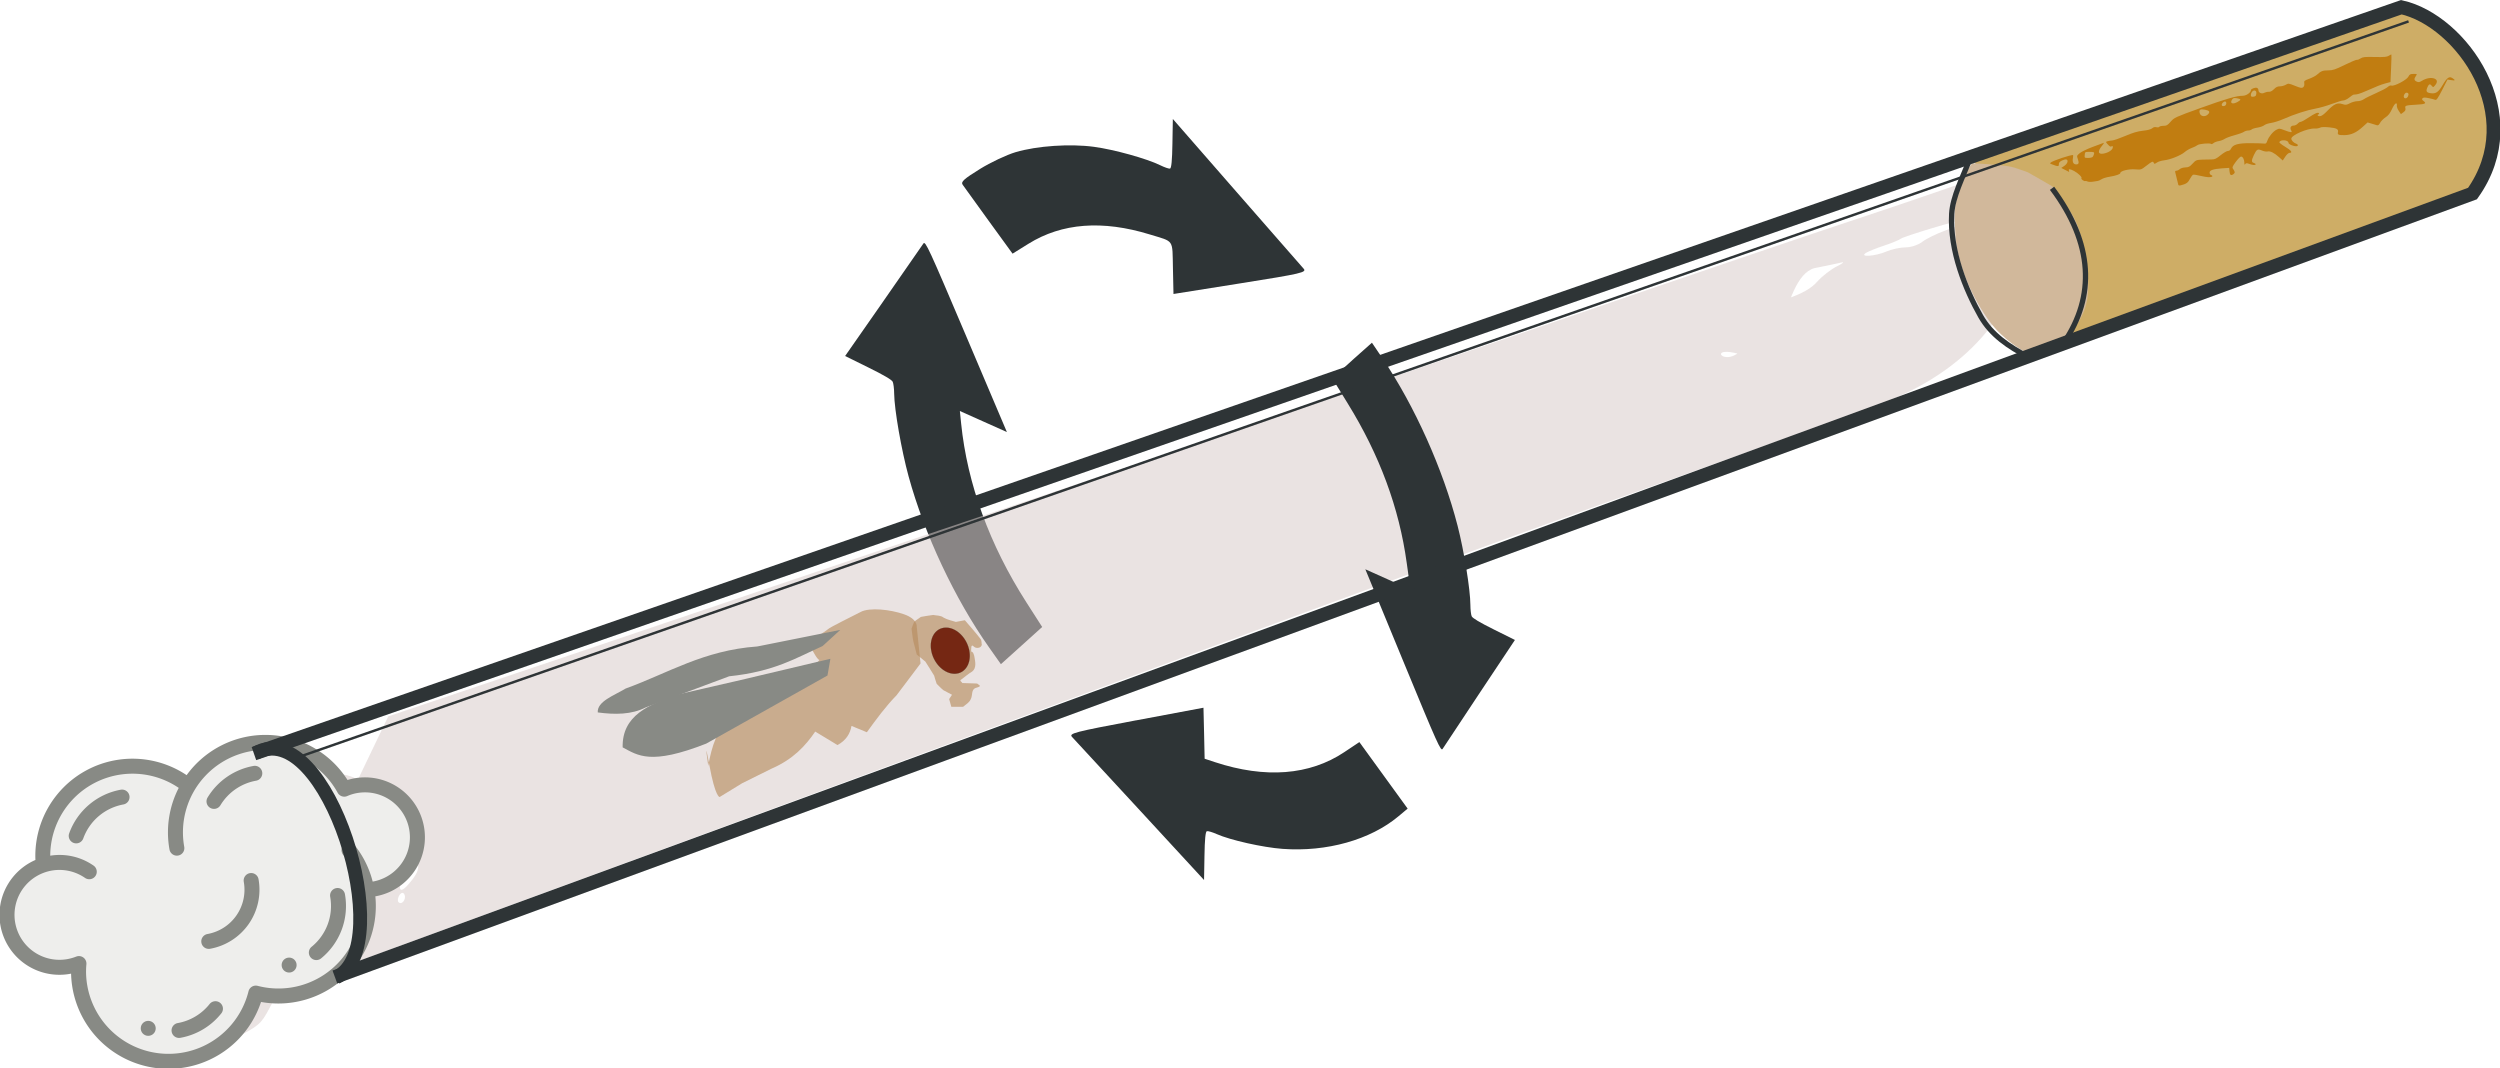
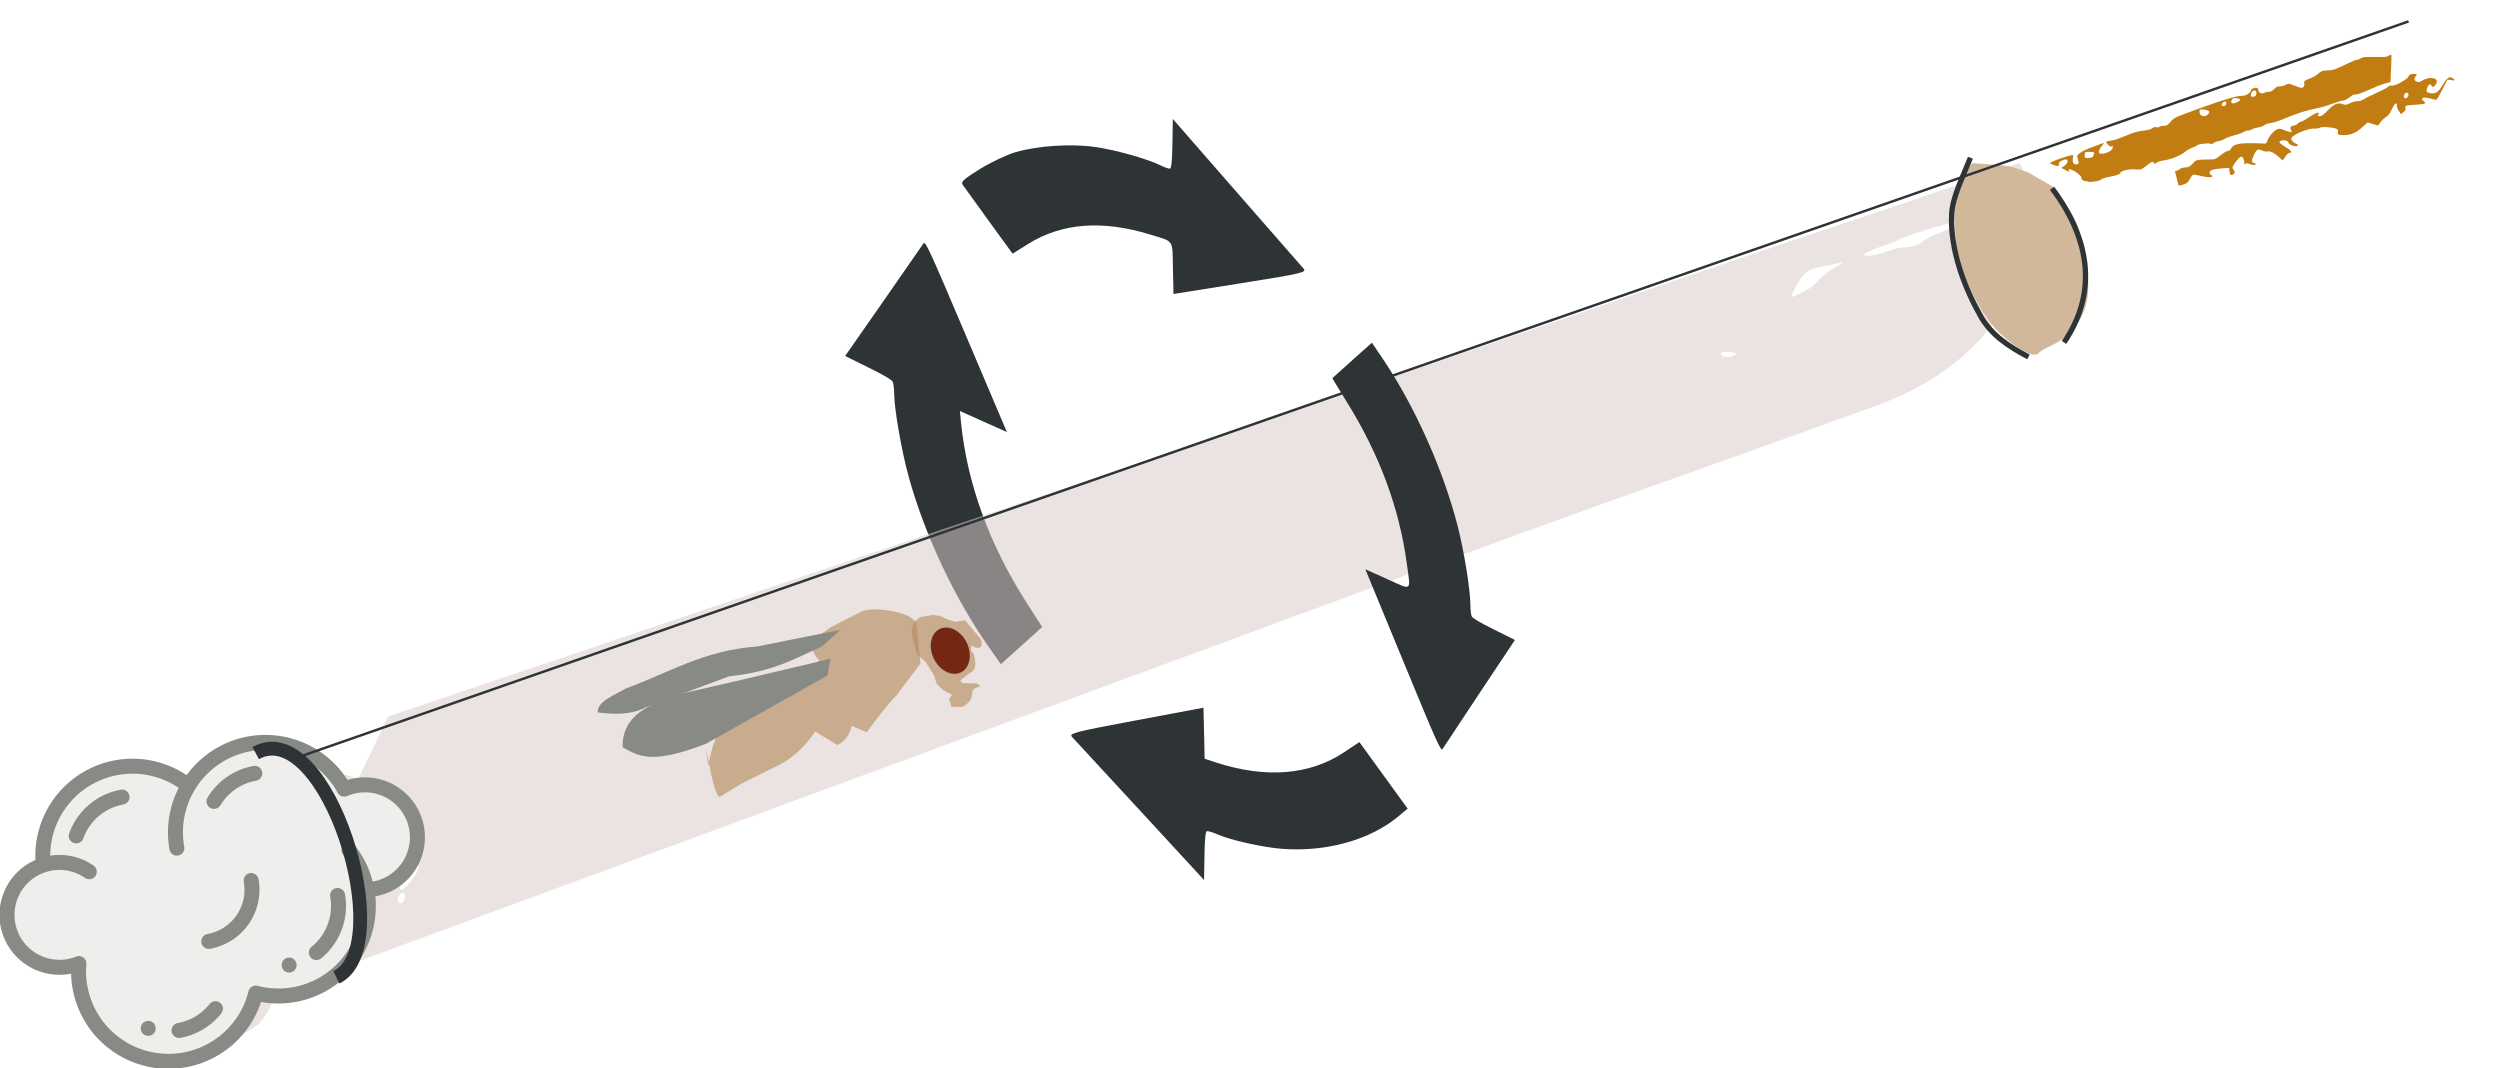
<svg xmlns="http://www.w3.org/2000/svg" xmlns:ns1="http://www.inkscape.org/namespaces/inkscape" xmlns:ns2="http://sodipodi.sourceforge.net/DTD/sodipodi-0.dtd" width="144.775mm" height="61.876mm" viewBox="0 0 144.775 61.876" version="1.1" id="svg1" ns1:version="1.3.2 (091e20ef0f, 2023-11-25, custom)" ns2:docname="ethoscope_tube.svg">
  <ns2:namedview id="namedview1" pagecolor="#ffffff" bordercolor="#000000" borderopacity="0.25" ns1:showpageshadow="2" ns1:pageopacity="0.0" ns1:pagecheckerboard="0" ns1:deskcolor="#d1d1d1" ns1:document-units="mm" ns1:zoom="0.42081349" ns1:cx="274.46839" ns1:cy="386.15682" ns1:window-width="3440" ns1:window-height="1372" ns1:window-x="0" ns1:window-y="32" ns1:window-maximized="1" ns1:current-layer="layer1" />
  <defs id="defs1" />
  <g ns1:label="Layer 1" ns1:groupmode="layer" id="layer1" transform="translate(-32.377,-46.588)">
    <g id="g2" transform="matrix(1.865,0,0,1.865,-176.91,-20.294)">
      <path style="fill:#2e3436;stroke-width:0.133" d="m 139.645,45.217 c 0.65,-0.931 1.209,-1.737 1.245,-1.793 0.06,-0.094 0.165,0.134 1.334,2.887 0,0 1.259,2.966 1.259,2.966 0,0 -0.729,-0.326 -0.729,-0.326 0,0 -0.731,-0.327 -0.731,-0.327 0,0 0.039,0.385 0.039,0.385 0.191,1.875 0.884,3.772 2.022,5.549 0,0 0.495,0.772 0.495,0.772 0,0 -0.64,0.577 -0.64,0.577 0,0 -0.642,0.578 -0.642,0.578 0,0 -0.369,-0.523 -0.369,-0.523 -1.062,-1.506 -2.003,-3.505 -2.497,-5.308 -0.222,-0.811 -0.443,-2.076 -0.448,-2.568 -7.5e-4,-0.152 -0.022,-0.318 -0.045,-0.369 -0.029,-0.063 -0.269,-0.204 -0.759,-0.446 0,0 -0.719,-0.355 -0.719,-0.355 0,0 1.185,-1.698 1.185,-1.698" id="path5079-9-4-2-1-7" ns1:connector-curvature="0" />
      <path ns1:connector-curvature="0" id="path15435-9-6-0-8" d="m 124.275,58.105 c 3.513,-1.181 6.964,-2.346 11.924,-4.026 2.257,-0.764 6.534,-2.205 9.504,-3.201 2.97,-0.996 6.139,-2.067 7.042,-2.38 0.903,-0.313 2.769,-0.951 4.147,-1.417 1.378,-0.466 3.244,-1.103 4.147,-1.415 3.17,-1.094 7.531,-2.577 8.899,-3.027 1.391,-0.457 4.099,-1.392 4.951,-1.709 0.328,-0.079 1.605,5.344 -4.433,7.534 -2.329,0.845 -5.089,1.838 -6.135,2.207 -2.724,0.961 -6.929,2.488 -11.362,4.125 -2.115,0.781 -6.878,2.537 -10.584,3.903 -3.707,1.366 -8.217,3.029 -10.023,3.695 -1.806,0.666 -4.586,1.689 -6.178,2.273 -1.592,0.584 -3.439,1.269 -4.104,1.524 l -1.21,0.462 -0.277,0.518 c -0.265,0.495 -0.315,0.538 -1.115,0.95 z m 0.518,5.606 c 0,-0.068 -0.035,-0.125 -0.077,-0.125 -0.095,0 -0.188,0.224 -0.121,0.292 0.076,0.076 0.198,-0.028 0.198,-0.167 z m 0.215,-0.519 c 0.189,-0.248 0.224,-0.363 0.177,-0.583 -0.032,-0.151 -0.085,-0.553 -0.117,-0.892 -0.04,-0.418 -0.111,-0.675 -0.221,-0.796 -0.174,-0.192 -0.773,-0.531 -0.938,-0.531 -0.056,0 -0.243,-0.098 -0.416,-0.218 -0.543,-0.376 -1.006,-0.37 -2.2,0.028 -1.339,0.24 -4.413,1.67 -1.339,0.837 0.388,-0.333 1.397,-0.511 1.622,-0.286 0.077,0.077 0.156,0.076 0.335,-0.006 0.186,-0.085 0.31,-0.084 0.614,0.006 0.39,0.115 0.466,0.173 0.844,0.648 0.134,0.169 0.379,0.328 0.634,0.412 0.698,0.232 0.864,0.6 0.655,1.451 -0.081,0.33 0.067,0.3 0.349,-0.071 z m 41.807,-16.123 c -2.159,-0.918 -0.757,0.868 -0.119,-1.065 0.161,-0.501 0.29,-0.61 1.026,-0.869 0.475,-0.168 0.737,-0.318 0.93,-0.535 0.147,-0.166 0.42,-0.377 0.605,-0.469 0.2,-0.1 0.249,-0.146 0.121,-0.115 -0.119,0.029 -0.488,0.107 -0.821,0.172 -1.084,0.29 -1.106,3.806 -1.741,2.881 z m 3.975,-3.398 c 0.171,-0.071 0.442,-0.129 0.604,-0.129 0.161,0 0.39,-0.076 0.509,-0.169 0.119,-0.093 0.444,-0.254 0.724,-0.356 0.49,-0.18 0.768,-0.339 0.591,-0.338 -0.156,7e-4 -1.881,0.519 -1.975,0.594 -0.052,0.041 -0.289,0.138 -0.526,0.217 -0.238,0.078 -0.49,0.18 -0.562,0.226 -0.216,0.139 0.278,0.106 0.635,-0.043 z" style="opacity:0.538;fill:#d8cac8;stroke-width:0.364" ns2:nodetypes="cssssssccsssssscsccssscsssssssscssssccsssssccssssssssssssss" />
      <path style="fill:#2e3436;stroke-width:0.133" d="m 142.643,41.111 c 0.334,-0.207 0.834,-0.443 1.113,-0.525 0.664,-0.196 1.692,-0.266 2.434,-0.165 0.624,0.084 1.636,0.366 2.051,0.57 0.134,0.066 0.272,0.114 0.307,0.106 0.043,-0.009 0.067,-0.255 0.075,-0.777 0,0 0.013,-0.764 0.013,-0.764 0,0 1.983,2.272 1.983,2.272 1.082,1.239 2.014,2.305 2.077,2.375 0.105,0.116 -0.052,0.153 -1.953,0.455 0,0 -2.087,0.332 -2.087,0.332 0,0 -0.017,-0.795 -0.017,-0.795 -0.021,-0.924 0.053,-0.816 -0.721,-1.054 -1.467,-0.451 -2.726,-0.356 -3.764,0.289 0,0 -0.495,0.308 -0.495,0.308 0,0 -0.737,-1.014 -0.737,-1.014 -0.407,-0.559 -0.773,-1.067 -0.813,-1.127 -0.06,-0.09 0.036,-0.177 0.535,-0.486 0,0 5e-5,1.5e-5 5e-5,1.5e-5" id="path5077-7-2-8-6-9" ns1:connector-curvature="0" />
      <path style="fill:#2e3436;stroke-width:0.133" d="m 154.205,47.048 c 0,0 0.613,-0.545 0.613,-0.545 0,0 0.33,0.489 0.33,0.489 1.001,1.483 1.878,3.441 2.33,5.197 0.2,0.777 0.396,1.986 0.397,2.456 4.8e-4,0.145 0.019,0.304 0.04,0.352 0.027,0.06 0.246,0.19 0.692,0.412 0,0 0.651,0.324 0.651,0.324 0,0 -1.09,1.638 -1.09,1.638 -0.601,0.903 -1.121,1.689 -1.154,1.743 -0.055,0.091 -0.154,-0.129 -1.226,-2.728 0,0 -1.175,-2.848 -1.175,-2.848 0,0 0.682,0.306 0.682,0.306 0.788,0.354 0.727,0.405 0.604,-0.497 -0.233,-1.71 -0.841,-3.354 -1.838,-4.967 -0.261,-0.422 -0.474,-0.771 -0.472,-0.776 7.4e-4,-0.004 0.279,-0.254 0.617,-0.555 0,0 0,0 0,0" id="path67-3-7-1-8-0-8-5" ns1:connector-curvature="0" />
      <path style="fill:#2e3436;stroke-width:0.133" d="m 147.499,58.229 c 0,0 2.088,-0.392 2.088,-0.392 0,0 0.019,0.792 0.019,0.792 0,0 0.017,0.792 0.017,0.792 0,0 0.321,0.106 0.321,0.106 1.563,0.515 2.939,0.407 4.013,-0.309 0,0 0.471,-0.314 0.471,-0.314 0,0 0.751,1.035 0.751,1.035 0,0 0.748,1.031 0.748,1.031 0,0 -0.286,0.239 -0.286,0.239 -0.872,0.73 -2.227,1.112 -3.599,1.011 -0.612,-0.045 -1.62,-0.271 -2.046,-0.46 -0.132,-0.059 -0.268,-0.099 -0.303,-0.09 -0.043,0.01 -0.067,0.254 -0.075,0.767 0,0 -0.013,0.75 -0.013,0.75 0,0 -1.978,-2.146 -1.978,-2.146 -1.097,-1.19 -2.053,-2.225 -2.118,-2.293 -0.11,-0.114 0.048,-0.155 1.989,-0.52 0,0 0,0 0,0" id="path5075-9-1-2-8-7" ns1:connector-curvature="0" />
      <g data-name="Fill 1" id="Fill_1" transform="matrix(-0.229,0.041,-0.041,-0.229,127.594,69.882)" style="fill:#eeeeec">
        <path d="M 51.58,27.14 A 11.61,11.61 0 0 0 52,24 12.004,12.004 0 0 0 29.04,19.1 12.017,12.017 0 0 0 12,30.053 v 0 A 5.541,5.541 0 0 0 11,30 7,7 0 0 0 11,44 6.654,6.654 0 0 0 12.62,43.81 12.003,12.003 0 0 0 33,47.94 11.999,11.999 0 0 0 53.96,40.93 6.998,6.998 0 0 0 53,27 7.353,7.353 0 0 0 51.58,27.14 Z" style="fill:#eeeeec" id="path1-2" />
      </g>
      <g data-name="Effect Line" id="Effect_Line" transform="matrix(-0.229,0.041,-0.041,-0.229,127.594,69.882)" style="fill:#888a85">
        <path d="m 16,31 a 1,1 0 0 1 -1,-1 9.016,9.016 0 0 1 4.644,-7.875 1,1 0 0 1 0.971,1.749 A 7.015,7.015 0 0 0 17,30 1,1 0 0 1 16,31 Z" style="fill:#888a85" id="path2-9" />
        <path d="M 34.706,19 A 1,1 0 0 1 34.045,17.25 9.009,9.009 0 0 1 40,15 1,1 0 0 1 40,17 7.008,7.008 0 0 0 35.367,18.75 0.997,0.997 0 0 1 34.706,19 Z" style="fill:#888a85" id="path3-3" />
        <path d="m 42,49 a 1,1 0 0 1 0,-2 7.04,7.04 0 0 0 6.058,-3.503 1,1 0 1 1 1.728,1.006 A 9.045,9.045 0 0 1 42,49 Z" style="fill:#888a85" id="path4-1" />
        <path d="m 24,49 a 1,1 0 0 1 0,-2 7.018,7.018 0 0 0 5.254,-2.371 1,1 0 1 1 1.498,1.324 A 9.015,9.015 0 0 1 24,49 Z" style="fill:#888a85" id="path5-9" />
        <circle cx="24" cy="22" r="1" style="fill:#888a85" id="circle5" />
        <circle cx="44" cy="17" r="1" style="fill:#888a85" id="circle6" />
      </g>
      <g id="Line" transform="matrix(-0.229,0.041,-0.041,-0.229,127.594,69.882)" style="fill:#888a85">
        <path d="M 11.056,29.002 A 7.999,7.999 0 1 0 11,45 8.176,8.176 0 0 0 11.975,44.943 12.985,12.985 0 0 0 33,49.364 12.972,12.972 0 0 0 54.861,41.777 7.998,7.998 0 0 0 52.848,26.002 13.005,13.005 0 0 0 28.56,17.815 13.009,13.009 0 0 0 11.056,29.002 Z m 0.004,2 a 12.9,12.9 0 0 0 1.487,5.16 1,1 0 0 0 1.764,-0.944 11.013,11.013 0 0 1 14.308,-15.21 1,1 0 0 0 1.334,-0.499 A 11.004,11.004 0 0 1 51,24 10.641,10.641 0 0 1 50.617,26.87 1,1 0 0 0 51.773,28.122 6.274,6.274 0 0 1 53,28 a 5.998,5.998 0 1 1 -4.243,10.243 1,1 0 0 0 -1.414,1.414 7.921,7.921 0 0 0 5.47,2.333 A 10.982,10.982 0 0 1 34.337,47.875 12.957,12.957 0 0 0 37,40 1,1 0 0 0 35,40 11.001,11.001 0 0 1 13.568,43.493 1.004,1.004 0 0 0 12.378,42.84 5.693,5.693 0 0 1 11,43 5.999,5.999 0 1 1 11.061,31.002 Z" id="path6-4" style="fill:#888a85" />
        <path d="m 34,26 a 8.009,8.009 0 0 0 -8,8 1,1 0 0 0 2,0 6.007,6.007 0 0 1 6,-6 1,1 0 0 0 0,-2 z" id="path7-78" style="fill:#888a85" />
      </g>
      <path style="font-variation-settings:normal;vector-effect:none;fill:none;fill-opacity:1;stroke:#2e3436;stroke-width:0.429;stroke-linecap:butt;stroke-linejoin:miter;stroke-miterlimit:4;stroke-dasharray:none;stroke-dashoffset:0;stroke-opacity:1;-inkscape-stroke:none;stop-color:#000000;-webkit-font-smoothing:antialiased" d="m 120.157,59.245 c 2.206,-1.211 4.448,6.02 2.505,6.963" id="path26" ns2:nodetypes="cc" />
      <g id="g39" transform="matrix(0.878,0,0,0.878,93.075,18.634)">
-         <path style="fill:#cead66;fill-opacity:1;stroke:none;stroke-width:2.256;stroke-dasharray:9.024, 4.512;-inkscape-stroke:none;-webkit-font-smoothing:antialiased" d="m 91.633,25.343 15.3,-5.409 c 2.42,0.903 2.838,2.993 3.086,5.231 -0.276,0.354 -0.437,0.716 -0.729,1.057 -0.181,0.197 -0.54,0.411 -0.68,0.501 -0.14,0.089 -1.298,0.625 -1.485,0.679 -0.187,0.054 -4.951,1.801 -4.951,1.801 l -7.389,2.686 z" id="path36-4" ns2:nodetypes="ccccccccc" />
        <path style="fill:#d1b89b;fill-opacity:1;stroke:none;stroke-width:0.026;stroke-dasharray:0.103, 0.051;-inkscape-stroke:none;-webkit-font-smoothing:antialiased" d="m 93.587,32.135 c -0.361,-0.12 -0.965,-0.582 -1.308,-1 -0.589,-0.718 -1.131,-1.895 -1.271,-2.759 -0.067,-0.414 -0.097,-1.219 -0.055,-1.473 0.068,-0.415 0.193,-0.851 0.31,-1.082 0.019,-0.04 0.091,-0.149 0.156,-0.242 0.066,-0.093 0.121,-0.175 0.123,-0.181 0.003,-0.007 0.182,0.003 0.553,0.03 0.734,0.056 0.819,0.071 1.168,0.196 l 0.259,0.093 0.448,0.255 c 0.429,0.244 0.448,0.256 0.461,0.294 0.022,0.07 0.113,0.203 0.283,0.425 0.39,0.509 0.471,0.647 0.603,1.025 0.277,0.798 0.408,1.876 0.303,2.489 -0.094,0.545 -0.39,1.034 -0.83,1.374 -0.128,0.099 -0.259,0.176 -0.479,0.281 -0.251,0.12 -0.298,0.149 -0.382,0.229 -0.03,0.03 -0.072,0.06 -0.088,0.066 -0.056,0.022 -0.154,0.011 -0.255,-0.022 z" id="path37-5" />
        <path style="fill:#c17d11;fill-opacity:1;stroke:none;stroke-width:0.081;stroke-dasharray:0.325, 0.163;-inkscape-stroke:none;-webkit-font-smoothing:antialiased" d="m 95.626,26.041 c -0.028,-0.017 -0.06,-0.024 -0.075,-0.017 -0.036,0.021 -0.165,-0.071 -0.137,-0.099 0.035,-0.035 -0.122,-0.186 -0.262,-0.258 -0.15,-0.077 -0.206,-0.08 -0.179,-0.011 0.011,0.028 0.011,0.047 -0.003,0.041 -0.014,-0.007 -0.08,-0.04 -0.147,-0.074 l -0.122,-0.062 0.106,-0.071 c 0.114,-0.077 0.155,-0.198 0.078,-0.228 -0.028,-0.011 -0.098,0.007 -0.16,0.037 -0.081,0.04 -0.111,0.077 -0.109,0.133 0.003,0.082 -0.035,0.083 -0.24,0.003 -0.086,-0.031 -0.087,-0.036 -0.028,-0.077 0.105,-0.07 0.661,-0.254 0.767,-0.254 0.011,0 0.007,0.054 -0.003,0.119 -0.024,0.132 0.021,0.213 0.117,0.213 0.09,0 0.107,-0.053 0.059,-0.187 -0.042,-0.117 -0.04,-0.122 0.066,-0.211 0.06,-0.05 0.262,-0.148 0.448,-0.217 0.187,-0.069 0.361,-0.134 0.389,-0.144 0.028,-0.011 0.011,0.028 -0.039,0.087 -0.176,0.21 -0.157,0.327 0.047,0.289 0.172,-0.031 0.324,-0.135 0.324,-0.219 0,-0.053 -0.011,-0.062 -0.042,-0.037 -0.031,0.024 -0.066,0.007 -0.128,-0.062 -0.086,-0.095 -0.086,-0.096 -0.017,-0.118 0.039,-0.014 0.115,-0.024 0.17,-0.028 0.055,-0.003 0.263,-0.076 0.461,-0.161 0.267,-0.114 0.431,-0.162 0.625,-0.184 0.168,-0.017 0.286,-0.05 0.326,-0.087 0.042,-0.038 0.091,-0.05 0.146,-0.037 0.045,0.011 0.092,0.007 0.103,-0.014 0.011,-0.017 0.078,-0.035 0.148,-0.035 0.109,0 0.146,-0.021 0.256,-0.147 0.124,-0.143 0.157,-0.158 1.042,-0.478 0.913,-0.33 1.286,-0.438 1.512,-0.438 0.118,0 0.283,-0.115 0.283,-0.199 0,-0.047 0.153,-0.104 0.216,-0.079 0.028,0.011 0.05,0.047 0.05,0.081 0,0.091 0.115,0.143 0.208,0.092 0.041,-0.021 0.113,-0.038 0.16,-0.035 0.057,0.003 0.117,-0.028 0.181,-0.093 0.069,-0.072 0.126,-0.1 0.209,-0.1 0.062,0 0.156,-0.024 0.208,-0.056 0.091,-0.054 0.103,-0.053 0.328,0.038 0.199,0.08 0.242,0.087 0.287,0.05 0.035,-0.028 0.049,-0.079 0.04,-0.138 -0.014,-0.087 -9.4e-4,-0.098 0.18,-0.164 0.106,-0.039 0.232,-0.106 0.278,-0.149 0.131,-0.121 0.197,-0.146 0.393,-0.146 0.155,0 0.243,-0.028 0.578,-0.193 0.218,-0.106 0.412,-0.188 0.432,-0.181 0.021,0.007 0.078,-0.014 0.129,-0.048 0.079,-0.052 0.152,-0.059 0.505,-0.051 0.335,0.007 0.428,-8.7e-4 0.494,-0.044 0.045,-0.028 0.086,-0.049 0.092,-0.043 0.007,0.007 7.3e-4,0.227 -0.011,0.492 l -0.021,0.481 -0.199,0.053 c -0.11,0.028 -0.354,0.125 -0.544,0.213 -0.19,0.087 -0.391,0.163 -0.449,0.168 -0.057,0.003 -0.113,0.011 -0.124,0.014 -0.011,0.002 -0.077,0.049 -0.146,0.103 -0.069,0.055 -0.161,0.1 -0.205,0.1 -0.044,0 -0.225,0.054 -0.403,0.121 -0.177,0.067 -0.437,0.141 -0.577,0.166 -0.296,0.052 -0.755,0.2 -1.134,0.367 -0.147,0.065 -0.347,0.128 -0.444,0.141 -0.097,0.014 -0.205,0.05 -0.24,0.081 -0.035,0.031 -0.141,0.069 -0.235,0.084 -0.095,0.014 -0.189,0.044 -0.21,0.065 -0.021,0.021 -0.076,0.038 -0.123,0.038 -0.047,0 -0.117,0.021 -0.156,0.049 -0.038,0.028 -0.188,0.08 -0.331,0.119 -0.144,0.038 -0.299,0.096 -0.345,0.128 -0.046,0.031 -0.141,0.068 -0.212,0.079 -0.071,0.011 -0.154,0.044 -0.185,0.072 -0.031,0.028 -0.068,0.04 -0.081,0.028 -0.041,-0.041 -0.432,-0.007 -0.487,0.043 -0.028,0.024 -0.116,0.069 -0.195,0.097 -0.079,0.028 -0.191,0.093 -0.251,0.145 -0.137,0.12 -0.512,0.271 -0.73,0.294 -0.093,0.011 -0.208,0.045 -0.257,0.08 -0.075,0.052 -0.091,0.054 -0.107,0.014 -0.028,-0.073 -0.059,-0.062 -0.263,0.097 -0.187,0.145 -0.189,0.146 -0.405,0.128 -0.219,-0.017 -0.516,0.056 -0.516,0.128 0,0.044 -0.149,0.096 -0.382,0.134 -0.11,0.017 -0.237,0.057 -0.282,0.087 -0.046,0.031 -0.106,0.057 -0.133,0.061 -0.028,0.003 -0.11,0.017 -0.183,0.028 -0.073,0.011 -0.155,0.007 -0.181,-0.011 z m 0.19,-0.876 c 0.017,-0.024 0.039,-0.07 0.046,-0.106 0.011,-0.057 -0.011,-0.065 -0.155,-0.066 -0.164,-0.002 -0.166,-3.2e-4 -0.176,0.106 -0.011,0.105 -0.007,0.108 0.121,0.108 0.072,0 0.146,-0.017 0.165,-0.042 z m 4.087,-1.514 c 0.064,-0.081 0.035,-0.119 -0.123,-0.15 -0.167,-0.031 -0.214,-0.002 -0.183,0.12 0.031,0.13 0.214,0.147 0.306,0.028 z m 0.633,-0.364 c 0.011,-0.082 -0.054,-0.101 -0.12,-0.035 -0.066,0.066 -0.047,0.132 0.035,0.12 0.048,-0.007 0.079,-0.037 0.085,-0.085 z m 0.408,-0.065 c 0.127,-0.075 0.122,-0.097 -0.028,-0.125 -0.097,-0.017 -0.132,-0.011 -0.166,0.036 -0.105,0.143 0.011,0.196 0.193,0.089 z m 0.655,-0.284 c 0.007,-0.062 -0.007,-0.099 -0.046,-0.113 -0.065,-0.024 -0.147,0.066 -0.147,0.164 0,0.049 0.021,0.06 0.091,0.052 0.072,-0.007 0.094,-0.031 0.102,-0.102 z" id="path38-0" />
        <path style="fill:#c17d11;fill-opacity:1;stroke:none;stroke-width:0.081;stroke-dasharray:0.325, 0.163;-inkscape-stroke:none;-webkit-font-smoothing:antialiased" d="m 98.839,26.152 c -0.007,-0.024 -0.031,-0.12 -0.052,-0.211 -0.021,-0.091 -0.045,-0.192 -0.055,-0.224 -0.011,-0.04 9e-4,-0.058 0.04,-0.058 0.031,0 0.086,-0.024 0.12,-0.057 0.036,-0.031 0.121,-0.058 0.198,-0.06 0.113,-0.003 0.155,-0.024 0.256,-0.135 0.114,-0.124 0.132,-0.131 0.336,-0.14 0.119,-0.003 0.274,-0.007 0.344,-0.007 0.104,9.1e-4 0.162,-0.028 0.311,-0.149 0.101,-0.083 0.216,-0.151 0.257,-0.151 0.045,0 0.087,-0.031 0.109,-0.078 0.067,-0.147 0.248,-0.199 0.689,-0.197 0.22,7.7e-4 0.435,0.007 0.479,0.014 0.065,0.011 0.086,-0.007 0.116,-0.096 0.051,-0.147 0.2,-0.328 0.324,-0.393 0.096,-0.05 0.114,-0.049 0.284,0.017 0.234,0.089 0.289,0.091 0.237,0.007 -0.055,-0.088 -0.014,-0.171 0.087,-0.171 0.046,0 0.11,-0.031 0.141,-0.066 0.031,-0.037 0.08,-0.066 0.108,-0.066 0.028,0 0.148,-0.065 0.267,-0.145 0.243,-0.163 0.35,-0.206 0.381,-0.156 0.011,0.021 0.007,0.035 -0.014,0.035 -0.021,0 -0.035,0.014 -0.035,0.035 0,0.017 0.036,0.031 0.081,0.031 0.054,0 0.138,-0.06 0.257,-0.183 0.239,-0.248 0.36,-0.304 0.534,-0.247 0.12,0.039 0.144,0.037 0.27,-0.028 0.076,-0.04 0.195,-0.073 0.266,-0.073 0.076,4e-5 0.167,-0.028 0.224,-0.068 0.053,-0.038 0.249,-0.135 0.436,-0.217 0.187,-0.082 0.374,-0.18 0.414,-0.218 0.044,-0.042 0.096,-0.061 0.129,-0.049 0.092,0.036 0.537,-0.197 0.597,-0.312 0.044,-0.086 0.07,-0.1 0.185,-0.1 0.132,0 0.133,9.1e-4 0.082,0.074 -0.072,0.103 -0.065,0.154 0.028,0.197 0.066,0.031 0.101,0.024 0.191,-0.031 0.144,-0.089 0.321,-0.12 0.435,-0.076 0.109,0.042 0.118,0.13 0.024,0.24 -0.062,0.074 -0.069,0.075 -0.112,0.021 -0.062,-0.08 -0.104,-0.073 -0.149,0.028 -0.07,0.155 -0.051,0.204 0.093,0.227 0.193,0.031 0.282,-0.028 0.434,-0.283 0.161,-0.271 0.235,-0.323 0.351,-0.247 0.114,0.075 0.101,0.094 -0.048,0.069 l -0.129,-0.021 -0.189,0.37 c -0.152,0.297 -0.2,0.366 -0.245,0.348 -0.031,-0.014 -0.134,-0.039 -0.23,-0.059 -0.136,-0.028 -0.183,-0.028 -0.216,0.003 -0.035,0.035 -0.024,0.054 0.038,0.102 0.109,0.082 0.052,0.11 -0.259,0.126 -0.377,0.021 -0.412,0.031 -0.388,0.124 0.014,0.06 -9.1e-4,0.094 -0.069,0.144 l -0.089,0.065 -0.076,-0.113 c -0.042,-0.062 -0.073,-0.144 -0.069,-0.183 0.017,-0.153 -0.076,-0.091 -0.168,0.111 -0.071,0.157 -0.13,0.233 -0.233,0.301 -0.076,0.05 -0.162,0.138 -0.191,0.194 -0.037,0.071 -0.07,0.097 -0.109,0.085 -0.031,-0.011 -0.118,-0.037 -0.194,-0.059 l -0.138,-0.041 -0.178,0.161 c -0.224,0.202 -0.408,0.285 -0.64,0.288 -0.208,0.003 -0.251,-0.014 -0.232,-0.096 0.028,-0.114 -0.041,-0.153 -0.306,-0.179 -0.171,-0.017 -0.281,-0.014 -0.326,0.011 -0.038,0.021 -0.122,0.035 -0.187,0.031 -0.253,-0.014 -0.829,0.234 -0.829,0.357 0,0.064 0.08,0.147 0.174,0.18 0.077,0.028 0.075,0.089 -0.003,0.089 -0.108,0 -0.271,-0.071 -0.271,-0.119 0,-0.105 -0.289,-0.129 -0.323,-0.024 -0.007,0.017 0.086,0.092 0.205,0.162 0.213,0.124 0.278,0.215 0.155,0.215 -0.036,0 -0.1,0.057 -0.151,0.135 l -0.089,0.135 -0.129,-0.116 c -0.171,-0.154 -0.315,-0.226 -0.407,-0.203 -0.042,0.011 -0.132,-0.003 -0.203,-0.035 -0.152,-0.064 -0.185,-0.044 -0.285,0.167 -0.087,0.184 -0.087,0.249 -0.003,0.272 0.037,0.011 0.067,0.031 0.067,0.047 0,0.041 -0.092,0.037 -0.224,-0.011 -0.094,-0.035 -0.117,-0.031 -0.143,0.007 -0.024,0.037 -0.031,0.024 -0.031,-0.045 -6.7e-4,-0.119 -0.055,-0.222 -0.117,-0.222 -0.028,0 -0.11,0.085 -0.187,0.188 -0.113,0.153 -0.132,0.198 -0.1,0.241 0.077,0.107 0.081,0.146 0.021,0.191 -0.091,0.066 -0.13,0.039 -0.142,-0.099 l -0.011,-0.121 -0.256,0.017 c -0.313,0.024 -0.438,0.066 -0.438,0.151 0,0.035 0.021,0.072 0.05,0.083 0.091,0.035 0.052,0.079 -0.07,0.079 -0.066,0 -0.21,-0.024 -0.32,-0.052 -0.11,-0.028 -0.22,-0.044 -0.244,-0.035 -0.024,0.011 -0.075,0.078 -0.114,0.153 -0.066,0.129 -0.128,0.172 -0.317,0.22 -0.054,0.014 -0.086,0.007 -0.095,-0.024 z m 8.122,-3.12 c 0.041,-0.076 0.017,-0.132 -0.051,-0.132 -0.055,0 -0.113,0.099 -0.092,0.158 0.024,0.064 0.103,0.05 0.143,-0.024 z" id="path39-3" />
      </g>
-       <path style="fill:none;stroke:#2e3436;stroke-width:0.429;stroke-dasharray:none;-webkit-font-smoothing:antialiased" d="m 122.617,66.199 66.375,-24.328 c 1.745,-2.452 -0.354,-5.367 -2.208,-5.785 l -66.681,23.176" id="path40-1" ns2:nodetypes="cccc" />
      <path style="fill:none;stroke:#2e3436;stroke-width:0.077;stroke-dasharray:none;-webkit-font-smoothing:antialiased" d="m 121.381,59.407 65.625,-22.881" id="path41-0" />
      <path style="fill:none;stroke:#2e3436;stroke-width:0.165;stroke-dasharray:none;-webkit-font-smoothing:antialiased" d="m 173.402,40.76 c -0.243,0.61 -0.552,1.216 -0.582,1.74 -0.065,1.143 0.437,2.366 0.899,3.18 0.329,0.581 0.871,0.945 1.485,1.264" id="path42-6" ns2:nodetypes="cssc" />
      <path style="fill:none;stroke:#2e3436;stroke-width:0.165;stroke-dasharray:none;-webkit-font-smoothing:antialiased" d="m 175.936,41.708 c 1.286,1.717 1.342,3.359 0.372,4.787" id="path43-3" ns2:nodetypes="cc" />
      <path style="fill:#b78b5e;fill-opacity:0.631;stroke:none;stroke-width:0.003;stroke-dasharray:none;-webkit-font-smoothing:antialiased" d="m 140.952,56.405 c 0.09,0.145 0.185,0.288 0.272,0.435 0.027,0.084 0.046,0.173 0.079,0.255 0.072,0.066 0.136,0.144 0.214,0.201 0.087,0.046 0.175,0.092 0.262,0.139 -0.03,0.045 -0.059,0.089 -0.089,0.134 0.023,0.08 0.045,0.16 0.068,0.24 0.122,0 0.244,-3.54e-4 0.366,-3.54e-4 0.084,-0.075 0.192,-0.128 0.237,-0.237 0.07,-0.125 -0.003,-0.314 0.184,-0.358 0.077,-0.026 0.148,-0.042 0.055,-0.096 -0.037,-0.052 -0.104,-0.028 -0.159,-0.036 -0.114,-0.004 -0.227,-0.008 -0.341,-0.011 -0.014,-0.033 -0.095,-0.074 -0.045,-0.1 0.118,-0.087 0.228,-0.186 0.354,-0.26 0.135,-0.109 0.093,-0.299 0.067,-0.447 -0.011,-0.071 -0.042,-0.169 -0.101,-0.17 0.004,-0.076 -0.021,-0.267 0.09,-0.148 0.076,0.064 0.227,0.037 0.24,-0.067 -0.013,-0.054 -0.002,-0.119 -0.032,-0.166 -0.155,-0.205 -0.329,-0.396 -0.495,-0.592 -0.093,0.018 -0.187,0.035 -0.28,0.052 -0.129,-0.039 -0.265,-0.069 -0.383,-0.135 -0.087,-0.071 -0.216,-0.059 -0.322,-0.081 -0.127,0.013 -0.253,0.041 -0.379,0.06 -0.069,0.052 -0.147,0.096 -0.21,0.152 -0.026,0.071 -0.062,0.142 -0.082,0.214 0.025,0.17 0.034,0.344 0.086,0.509 0.025,0.098 0.051,0.197 0.076,0.295 0.09,0.073 0.18,0.146 0.27,0.22 z" id="path11-3" />
      <path style="fill:#752713;fill-opacity:1;stroke:#2e3436;stroke-width:0.004;stroke-dasharray:none;-webkit-font-smoothing:antialiased" id="path9-7" ns2:type="arc" ns2:cx="94.653015" ns2:cy="124.56288" ns2:rx="0.56669497" ns2:ry="0.74600309" ns2:start="0" ns2:end="6.2796248" ns2:open="true" ns2:arc-type="arc" d="m 95.22,124.563 a 0.567,0.746 0 0 1 -0.566,0.746 0.567,0.746 0 0 1 -0.567,-0.745 0.567,0.746 0 0 1 0.565,-0.747 0.567,0.746 0 0 1 0.568,0.743" transform="matrix(0.838,-0.546,0.501,0.865,0,0)" />
      <path style="fill:#b78b5e;fill-opacity:0.631;stroke:none;stroke-width:0.003;stroke-dasharray:none;-webkit-font-smoothing:antialiased" d="m 140.684,55.319 c 0,0 0.035,-0.23 -0.391,-0.382 -0.426,-0.152 -1.073,-0.218 -1.343,-0.077 -0.27,0.141 -0.969,0.481 -1.026,0.541 -0.057,0.06 -0.631,0.39 -0.564,0.502 0.068,0.111 0.231,0.447 0.298,0.447 0.067,0 -0.949,0.847 -0.949,0.847 -1.804,0.555 -2.281,1.175 -2.499,2.446 0,0 -0.151,-1.03 0.035,-0.02 0.186,1.01 0.319,0.987 0.319,0.987 l 0.697,-0.427 0.919,-0.456 c 0.664,-0.289 1.046,-0.702 1.352,-1.149 l 0.691,0.419 c 0.267,-0.146 0.393,-0.353 0.435,-0.595 l 0.477,0.197 c 0.293,-0.407 0.59,-0.809 0.921,-1.147 l 0.746,-0.989 z" id="path12-5" ns2:nodetypes="csssssccscccccccccc" />
      <path style="fill:#888a85;fill-opacity:1;stroke:#8f5902;stroke-width:0;stroke-dasharray:none;stroke-opacity:1;-webkit-font-smoothing:antialiased" d="m 137.912,56.837 -3.764,2.114 c -1.733,0.681 -2.122,0.368 -2.596,0.117 -0.022,-0.994 0.816,-1.327 1.685,-1.636 l 1.98,-0.455 2.786,-0.66 z" id="path14-2" ns2:nodetypes="ccccccc" />
      <path style="fill:#888a85;fill-opacity:1;stroke:#555753;stroke-width:0;stroke-dasharray:none;stroke-opacity:1;-webkit-font-smoothing:antialiased" d="m 138.31,55.42 -2.578,0.515 c -1.667,0.119 -2.767,0.828 -4.088,1.307 -0.369,0.222 -0.887,0.399 -0.865,0.741 0.541,0.073 1.053,0.068 1.486,-0.154 l 2.595,-0.968 c 1.418,-0.148 2.075,-0.572 2.898,-0.937" id="path15-2" ns2:nodetypes="ccccccc" />
    </g>
  </g>
</svg>